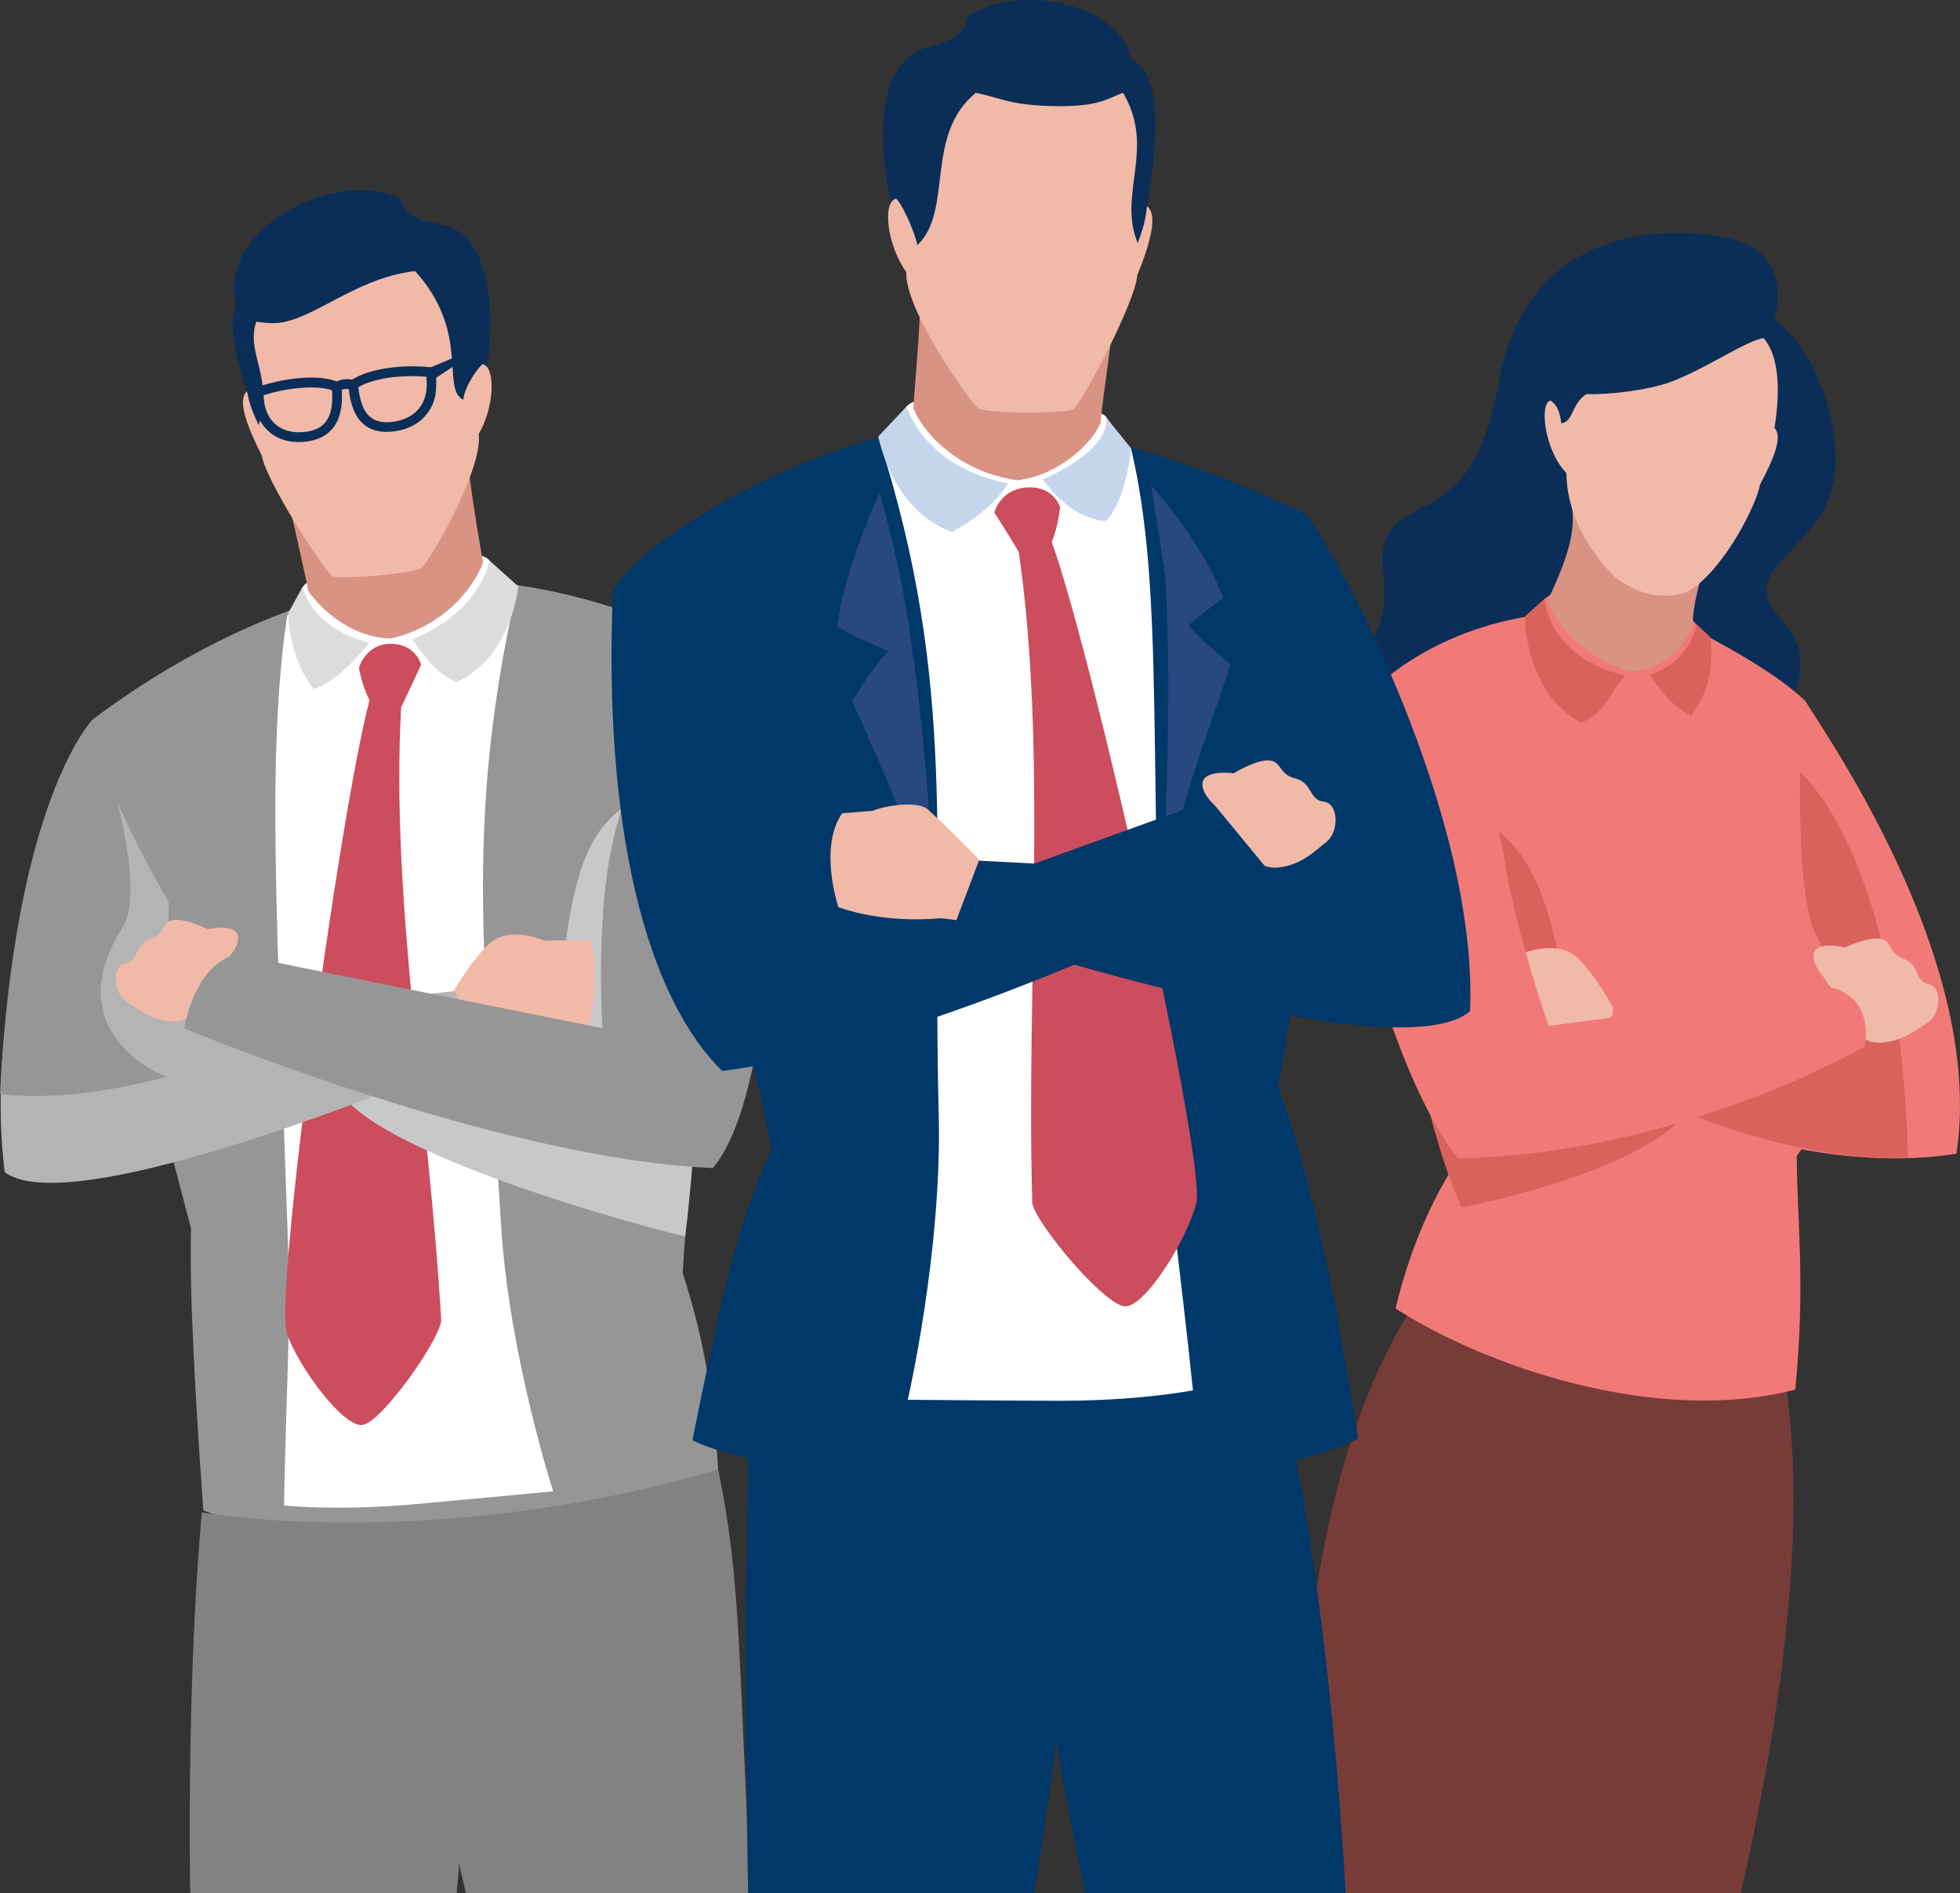
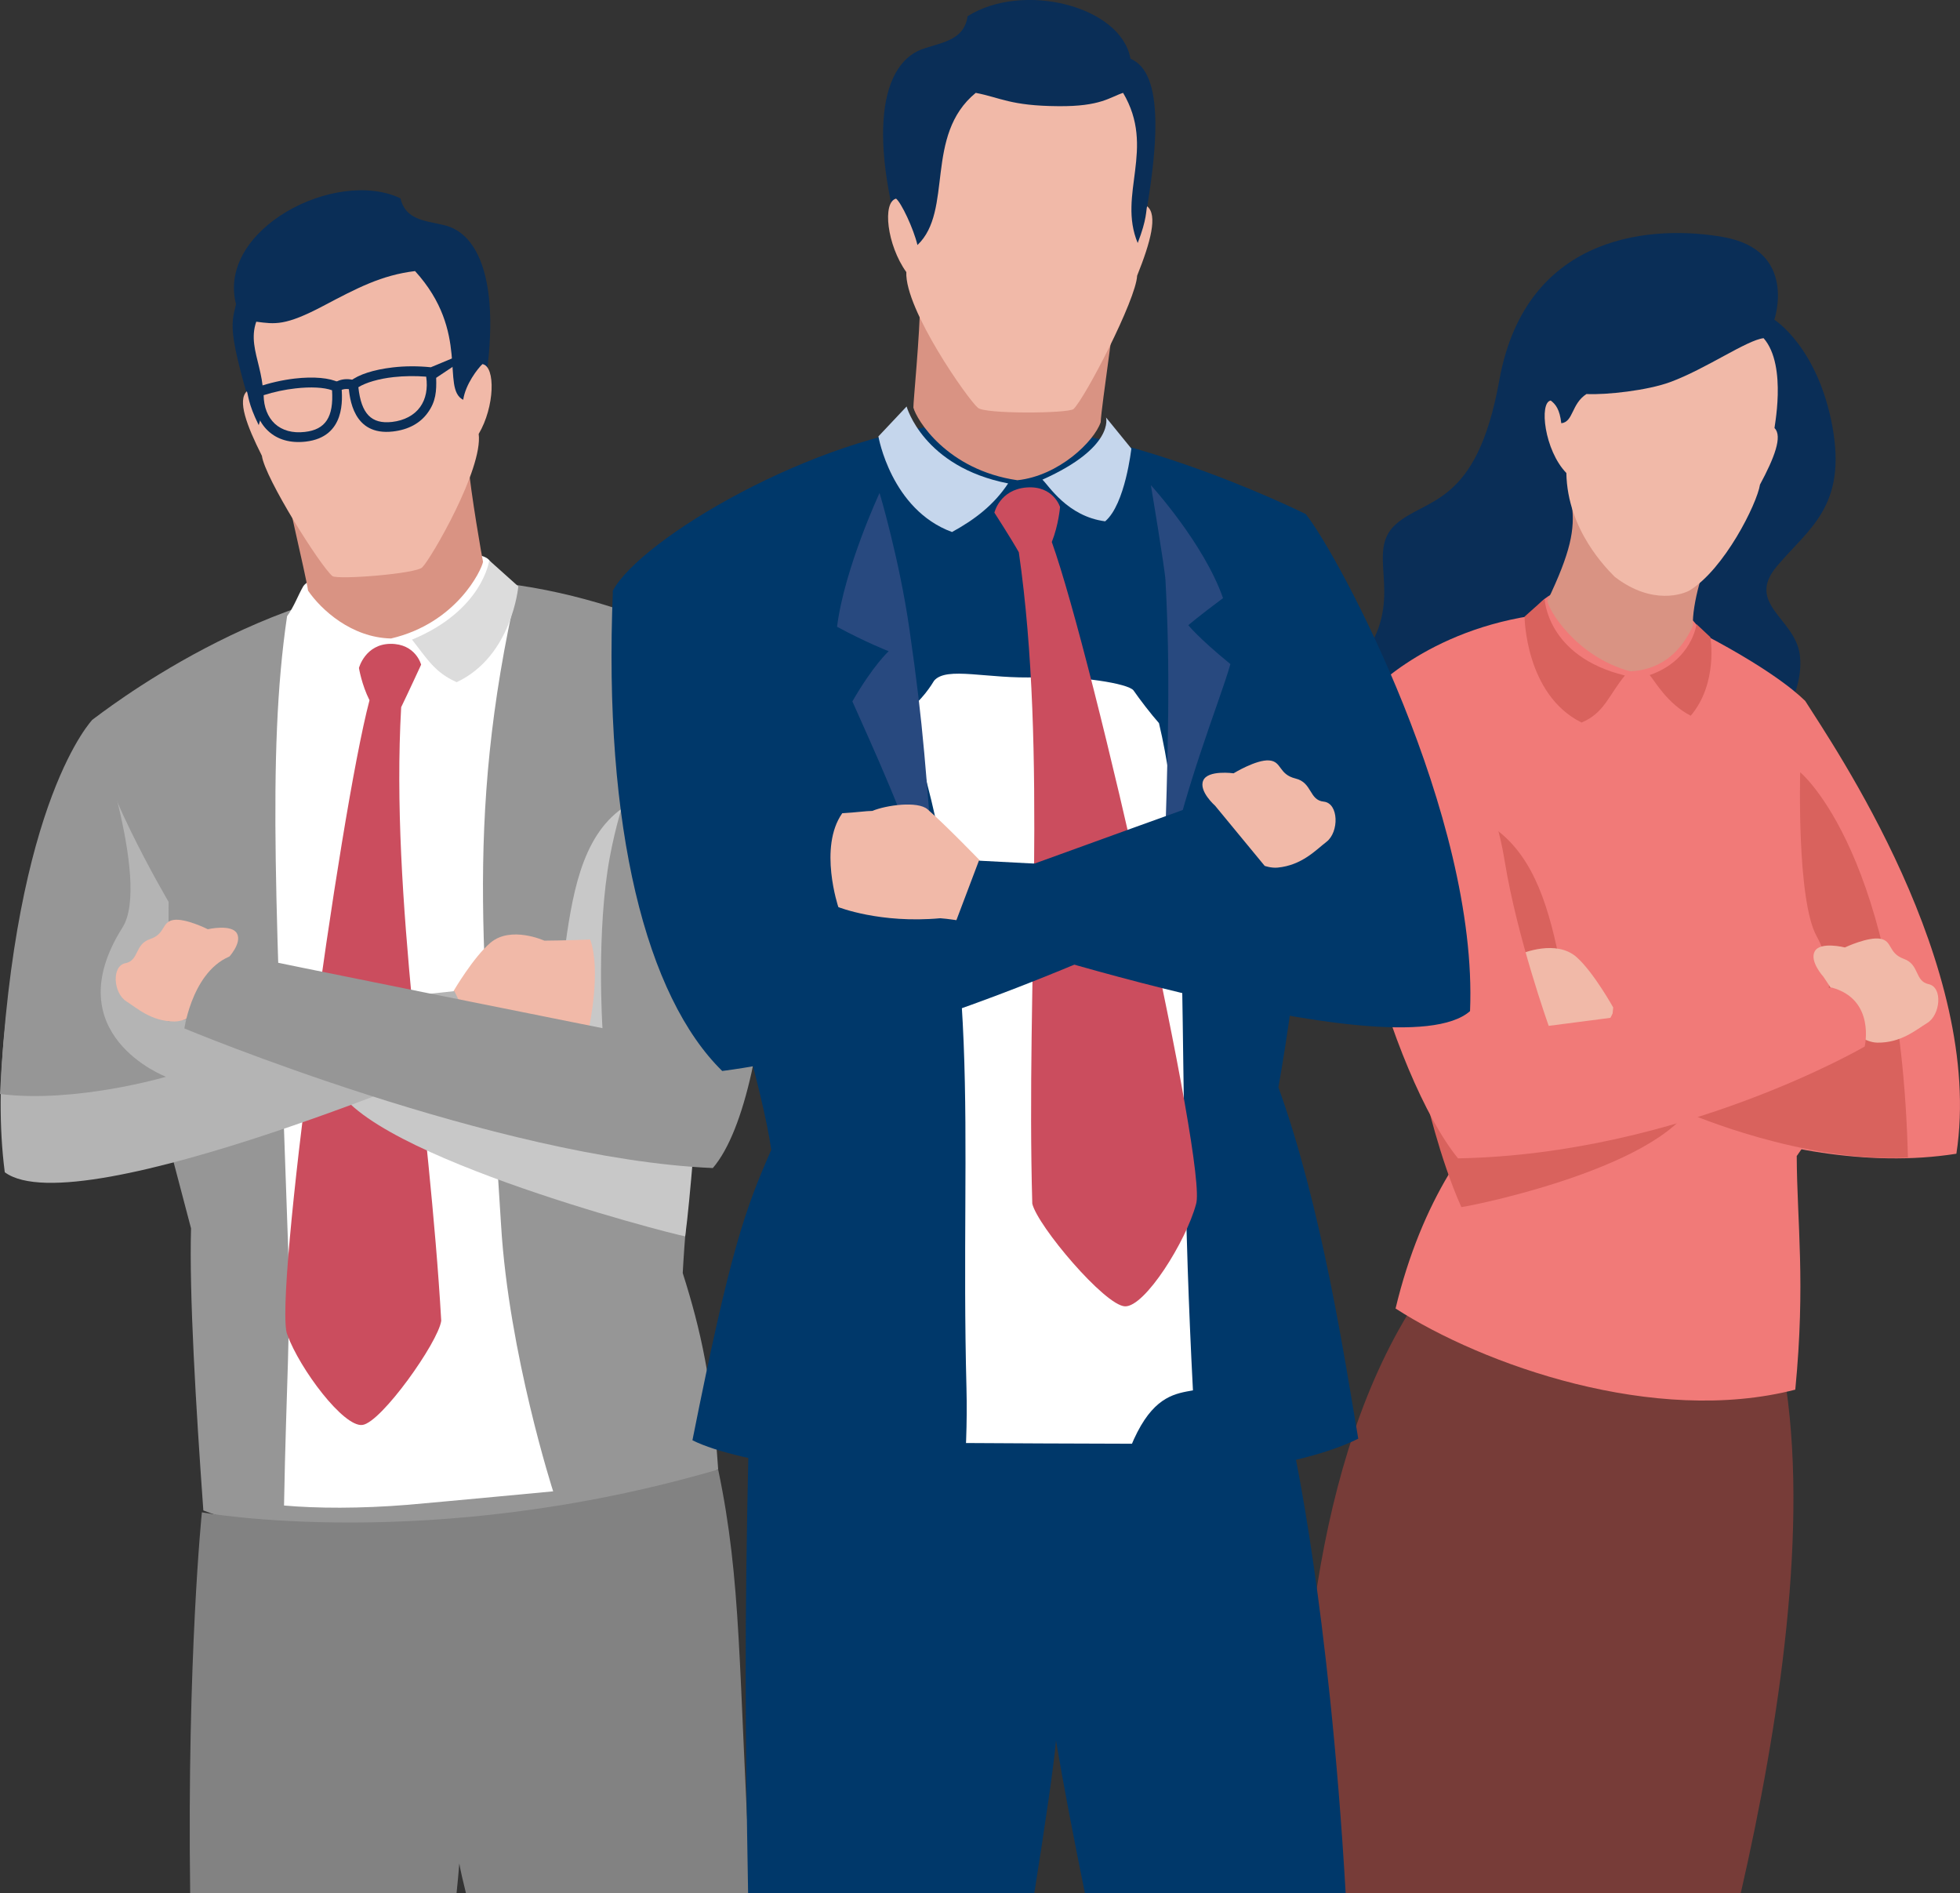
<svg xmlns="http://www.w3.org/2000/svg" version="1.1" id="Layer_1" x="0px" y="0px" viewBox="0 0 1355.3 1308.8" style="enable-background:new 0 0 1355.3 1308.8;" xml:space="preserve">
  <rect x="0" y="0" width="1355.3" height="1308.8" fill="#333333" stroke="none" />
  <style type="text/css">
	.st0{fill:#773C38;}
	.st1{fill:#0A2E57;}
	.st2{fill:#F17A78;}
	.st3{fill:#D9625D;}
	.st4{fill:#F1B9A8;}
	.st5{fill:#D99383;}
	.st6{fill:#969696;}
	.st7{fill:#FFFFFF;}
	.st8{fill:#CB4D5E;}
	.st9{fill:#C8C8C8;}
	.st10{fill:#B4B4B4;}
	.st11{fill:#828282;}
	.st12{fill:#DCDCDC;}
	.st13{fill:#00386A;}
	.st14{fill:#C5D6EC;}
	.st15{fill:#28497F;}
</style>
  <g>
    <g>
      <path class="st0" d="M1203.7,1308.8c26.8-116.9,47.6-255.3,29.8-359.5c-130.8-36.2-180.2-51.4-253-51.9    c-73.3,110.8-84.9,279.2-81.4,411.3H1203.7z" />
      <path class="st1" d="M1228.7,503.6c0,0,19.2-25.9,15.8-51.1c-3.4-25.2-37.8-35-15.7-61.2c22.1-26.1,48.3-41.2,38.3-96.3    c-10.1-55.1-40.2-74-40.2-74s16.5-47.9-35.2-57.1c-45.3-8.1-136.3-5.1-155,99.2c-15.7,87.6-51,80.7-71.7,99.5    c-20.7,18.8,4.9,47.5-18.5,85.3c-23.4,37.8-2,70.8-2,70.8L1228.7,503.6z" />
      <path class="st2" d="M943.4,482.8c0,0,38-44.9,115.1-57c9.5-16.9,22.3-19.2,34.9-18.7c30.6,1.1,71.8,6.2,83.4,30.8    c54.9,28.7,70,45.5,71.5,46.7c8.5,56.3,68.5,212.1-5.9,314.6c0.2,46.2,6.2,87.3-1,161.5c-97.3,25.1-216.1-17.2-276.4-56.1    c9-37.6,22.2-68.4,36.8-92.8C959.3,681.5,943.4,482.8,943.4,482.8z" />
      <path class="st3" d="M1022.6,566.2c65.3,31.9,50,136.9,81.9,190.2c77.4-15.1,75.1-37,70.2-4.8c-7.8,51.6-154,81.6-164.2,82.9    c-15.1-33.6-25.1-78.1-25.1-78.1S1011.4,560.7,1022.6,566.2z" />
      <path class="st4" d="M1115.5,696.5c0,0-13.5-24.3-25.3-34.8c-14.2-12.6-38.1-2.4-38.1-2.4s-15.8-0.5-32.5-1.6    c-8.5,21.7-0.9,61.5-0.9,61.5s25.8,12.2,66.3,13c10.7,2,26.3,7.3,26.3,7.3L1115.5,696.5z" />
      <path class="st5" d="M1185.3,377.8c-8.5,6.9-24.1,2.6-33.7-3.9c-10.7-7.2-20.6-9.3-29.7-6.2c-9.1,3.2-28.3-3.2-35-18.5    c2.2,16.6-0.7,32.4-16.9,66.2c0.5,5.8,19.7,38.6,57.3,48.7c23.1-1.1,36.1-15.6,43.3-31.4C1170,417.8,1177.8,390,1185.3,377.8z" />
      <path class="st4" d="M1219.5,233.8c16.9,19.3,6.6,64.6,7.6,62.2c5.6,5.6-0.2,20.6-10.1,39c-2.1,13.4-24.7,58.5-48.7,73.2    c-3.8,2.2-25.4,10.8-51.7-9.4c-5.2-5.3-32.8-32.2-33.5-71.8c-15.3-15.8-18.9-48.9-10.8-50.1c3.3,2.5,6.2,6,7.3,15.7    c8.4-0.9,6.9-13.4,17.4-20.2c13.8,0.7,42.4-2.5,58-8.3C1179.5,255.1,1208.1,235,1219.5,233.8z" />
      <path class="st3" d="M1140.7,466.7c29.4-10.2,32.4-35.2,32.4-35.2l9.6,9c0,0,5.5,31.8-13.6,54.3    C1152.8,486.4,1144.4,470.9,1140.7,466.7z" />
      <path class="st3" d="M1068.1,413.9c0,0,1.2,39.8,55.5,53.1c-11.2,13.5-14.2,26-30,32.5c-39-19.4-39.4-73.2-39.4-73.2L1068.1,413.9    z" />
      <path class="st2" d="M1248.3,484.6c19,30.2,124.4,183.3,104.5,313c-124.8,19.7-258.1-57.5-258.1-57.5l22.1-42.7l185.3,23.6    l-52.1-53.4C1250,667.6,1226.9,521.3,1248.3,484.6z" />
      <path class="st3" d="M1244.8,533.9c0,0,69.2,56.6,74.5,266.4c-73,3.6-151.5-30.6-151.5-30.6s131.5-43.9,88.3-122.6    C1242.3,621.9,1244.8,533.9,1244.8,533.9z" />
      <path class="st4" d="M1260.9,675.3c0,0-9.9-10.8-6-17.7c3.9-6.9,20.8-2.6,20.8-2.6s16.1-7.6,24.6-6c8.5,1.6,5.2,9.9,16.2,13.9    c11,4,7.3,15.4,17.2,17.5c9.8,2.1,8.1,21.4-1.2,26.9c-7.6,4.6-18,13.8-34.5,13.5c-4.4-0.1-8.4-2.2-8.4-2.2L1260.9,675.3z" />
      <path class="st2" d="M943.4,482.8c-37.1,77.3,19.9,263.1,64.8,318c153.4-2.8,281.2-77.3,281.2-77.3s7.7-32.6-22.9-40.8    c-16,3.4-195.6,26.5-195.6,26.5s-21.9-61.3-30.4-113.7C1027,511.7,977.7,479.2,943.4,482.8z" />
    </g>
    <g>
      <path class="st6" d="M511.5,458.4c0,0-93-57.4-202.2-57.5c-123.7-0.1-241.5,94.1-244.8,96.2c-9.6,54.6,30.8,213.6,67.6,352.1    c-1.3,45,3.3,122.6,8.5,195c92.9,36.6,296.4,8,356-28.5c-4.2-61-11.9-95.9-24.5-135.6C475.8,806,511.5,458.4,511.5,458.4z" />
      <path class="st7" d="M196.4,1040.8c1.5-84.6,4.8-121.1,2.8-179.7c-7.6-226.1-14.9-338.5-0.7-435.1c4.7-6.3,7.7-14.7,11.2-20.7    c3-4.8,23.7-15.3,50.9-16.5c32.3-1.5,68.4-10.7,77.4-1.9c1.3,1.8,9.3,12.8,19.9,18.3c-38,165.9-21.9,268.1-11.4,442    c5.4,89,36,183.8,36,183.8s-74.1,7-100.4,9.3C248.9,1043,218.9,1042.8,196.4,1040.8z" />
      <path class="st8" d="M291.2,459.5c0,0-3.7-14.5-21.2-14.4c-17.5,0.2-21.8,16.7-21.8,16.7s1.9,11.6,7.3,22.3    c-21,79.4-66.8,416.6-56.8,438.7c8.6,23.6,38.9,64,51.9,62.3c13-1.6,52.4-57.1,54.5-72c-8.2-143-35.2-292-27.7-424.2    C281.7,480.1,291.2,459.5,291.2,459.5z" />
      <path class="st9" d="M456.7,547.8c-82.9,16.5-54,139.4-86.3,190.6c-75-16.5-144-25.8-140,5.8c6.4,50.4,233.6,108.9,243.4,110.5    c3.5-25.8,8.2-89.4,8.2-89.4S468.6,545.4,456.7,547.8z" />
      <path class="st4" d="M313.7,685c0,0,13.7-23.4,25.5-33.3c14.1-11.9,37.2-1.4,37.2-1.4s15.4-0.1,31.7-0.8    c7.7,21.4-0.6,59.9-0.6,59.9s-25.4,11.3-64.9,11.1c-10.5,1.7-25.8,6.5-25.8,6.5L313.7,685z" />
      <path class="st10" d="M64.5,497.2C45.2,526.1-13,683.6,3.3,810.4c50.8,37.8,331.2-82.9,331.2-82.9l-20.3-42.3l-197.9,20.9    l0.3-82.6C116.6,623.5,63.3,533.2,64.5,497.2z" />
      <g>
        <path class="st1" d="M306,155.4c-12.7-2.9-25.7-3.7-29.1-18.3c-44.8-21.2-127,21.3-113.7,73.2c-3.8,15.9-6.3,19.1,19.6,102.4     c28.9,1.2,130.1-12.7,146.4-14.6C349.9,208.4,335.8,161.3,306,155.4z" />
        <path class="st5" d="M194.7,321.1c9.6,6.7,33.5,68.1,45.3,61.6c13.2-7.3,26.6-5.1,37.3-2.2c10.6,2.9,37.3-45.5,46.4-60.7     c1.8,20.9,9.7,66.1,10.3,68.6c-1,5.7-18.3,42.4-63.6,53c-27.3-0.6-48.3-19.8-57.4-33.1C211.6,397.7,196.2,334.7,194.7,321.1z" />
        <path class="st4" d="M177.2,222.4c-7.5,21.5,12.2,38.6,1.7,71.5c-7.5-15.2-7.1-20.7-8.2-23.4c-6.6,6.2-0.3,23.4,10.4,44.6     c2,15.3,40.5,76.4,48.8,83.2c4.2,2.6,58.3-1.7,62.1-6.1c6-5.9,42.1-68,39-92.2c11.1-18.7,11.8-46.7,2.6-48.3     c-3.1,2.9-11.7,13.8-13.3,24.7c-15.6-7.9,5.2-46.7-33.3-89c-23.2,2.8-40.2,11.8-63.5,24.1C197.2,225.4,190.2,224.1,177.2,222.4z" />
      </g>
      <path class="st11" d="M315.7,1308.8c0.7-7,1.4-13.9,1.9-20.5c0.9,5.1,2.5,12.1,4.6,20.5h197.1c-8.9-158-6.4-215-22.7-292.9    c-199.6,58.3-357,29.6-357,29.6s-10.3,100.1-8.1,263.3H315.7z" />
      <path class="st4" d="M157.6,662.5c0,0,9.9-10.3,6.3-17.1c-3.6-6.8-20.2-3-20.2-3s-15.5-7.8-23.8-6.4c-8.3,1.4-5.3,9.6-16.1,13.2    c-10.8,3.6-7.5,14.8-17.1,16.7c-9.6,1.8-8.4,20.6,0.6,26.3c7.3,4.6,17.2,13.9,33.3,14c4.3,0,8.3-1.9,8.3-1.9L157.6,662.5z" />
-       <path class="st12" d="M255.3,444.5c-41.7-11.3-46-38.9-46-38.9l-9.9,18c0,0-0.4,30.5,17.7,52.9    C236.2,469.4,251.6,448.6,255.3,444.5z" />
      <path class="st12" d="M338.3,387.4c0,0-4.4,34.5-53.4,54.8c10.6,13.4,15.7,22.7,30.9,29.4c38.4-18,42.6-66.2,42.6-66.2    L338.3,387.4z" />
      <path class="st6" d="M511.5,458.4c34.3,76.2,26.5,296.6-18.6,349.1C343.5,801.1,127.5,711,127.5,711s6.2-44,36.2-51.4    c15.5,3.7,252.9,51.2,252.9,51.2s-4.4-67.6,5.1-118.4C436.9,511.2,478.1,454.1,511.5,458.4z" />
      <path class="st6" d="M64.2,497.2c0,0-54,54.9-64.2,259.1c51.9,6.6,114.8-11.9,114.8-11.9S38,715.2,84.7,641.2    C104.7,609.5,64.2,497.2,64.2,497.2z" />
      <g>
        <path class="st1" d="M271.7,298.3c-27.7,3.2-30-23.2-30.7-31.8l-0.2-1.8l1.4-1.2c5.7-4.6,16.4-8,29.4-9.5c8.5-1,17.6-1,26.3-0.1     l39.1-16.3l-35.4,23.6c0.3,9.2-0.2,16.4-5.8,24.1C290.6,292.6,282.3,297.1,271.7,298.3L271.7,298.3z M247.8,267.7     c2,18.4,9,25.6,23.3,24c8.5-1,15.3-4.6,19.4-10.3c4-5.5,5.4-12.9,4.2-21c-7.5-0.6-15.2-0.5-22.5,0.3     C262,261.8,252.9,264.5,247.8,267.7L247.8,267.7z" />
        <path class="st1" d="M211.4,305.3c-10.5,1.2-19.5-1.3-26-7.4c-6.7-6.2-10.2-15.9-9.7-27.1l0.1-2.4l2.2-0.8     c8.4-2.9,17.3-4.9,25.8-5.9c13.1-1.5,24.2-0.5,30.5,2.7l1.6,0.8l0.2,1.8C236.8,275.7,239.1,302.1,211.4,305.3L211.4,305.3z      M182.3,273.2c0.1,8.2,2.8,15.1,7.7,19.7c5.1,4.7,12.3,6.7,20.8,5.7c14.3-1.6,20-10.3,18.8-28.8c-5.4-2-14.8-2.5-25.2-1.3     C197.1,269.3,189.6,270.9,182.3,273.2L182.3,273.2z" />
        <path class="st1" d="M243.6,269.6c-5.7-1.9-8.8,0.7-9,0.8l-4.4-5c0.2-0.2,6.1-5.4,15.6-2.3L243.6,269.6L243.6,269.6z" />
      </g>
    </g>
    <g>
      <path class="st13" d="M423.8,408.3c19.2-35.8,139.4-106.9,233.7-115.2c101.9-8.9,241.7,60.5,245.4,62.3    c15.1,56.8,7.5,246.8-18.9,396.3c29.9,82.6,45.9,188,55.2,242.9c-94.7,47-394.2,34.2-460.4,1.1c26.3-131.8,36.3-159.2,54.5-200.8    C522.6,716.9,422.7,416.8,423.8,408.3z" />
-       <path class="st7" d="M824.9,961.2c-9.2-89.2-16-127.4-19.2-189.4c-12.5-239.4,0.3-360.6-23.5-461.3c-5.5-6.2-13.4-16.5-17.6-22.6    c-3.6-4.8-37.7-10.2-66.5-9.1c-34.3,1.4-62.8-7.8-71.4,2.4c-1.2,2-8.6,14.3-19.3,21.1c55.2,171.6,36.9,283.6,41.7,468.1    c2.4,94.4-21.4,197.3-21.4,197.3s78.8,0.7,106.8,0.7C769.7,968.3,801.4,965.4,824.9,961.2z" />
+       <path class="st7" d="M824.9,961.2c-12.5-239.4,0.3-360.6-23.5-461.3c-5.5-6.2-13.4-16.5-17.6-22.6    c-3.6-4.8-37.7-10.2-66.5-9.1c-34.3,1.4-62.8-7.8-71.4,2.4c-1.2,2-8.6,14.3-19.3,21.1c55.2,171.6,36.9,283.6,41.7,468.1    c2.4,94.4-21.4,197.3-21.4,197.3s78.8,0.7,106.8,0.7C769.7,968.3,801.4,965.4,824.9,961.2z" />
      <path class="st8" d="M687.6,354.4c0,0,3.7-16,22.3-17.4c18.5-1.4,23.1,13.5,23.1,13.5s-1,12.4-5.7,24.2    c29.3,81.9,108.3,433.7,99.7,457.9c-6.9,25.6-35.3,71-49.1,70.5c-13.9-0.5-60.5-55.6-64.1-71c-4.3-151.7,10.7-311.4-9.3-450.3    C699.4,372.7,687.6,354.4,687.6,354.4z" />
      <g>
        <path class="st1" d="M640,33.2c13.1-4.2,26.8-6.2,29.1-22c38.2-24.1,106.1-7.1,112.6,29.4c22.5,9.4,22.5,57.2,2.7,147.4     c-30.4,3.9-138.5-1.6-155.9-2.1C598.4,93.2,609.1,42.1,640,33.2z" />
        <path class="st5" d="M772.5,198c-9.5,7.9-29.2,74.9-42.3,69.1c-14.6-6.5-28.6-3-39.5,1.1c-10.9,4.1-43.5-44.7-54.5-59.8     c0,22.2-4.8,70.3-4.6,73.4c2.1,8.2,23.1,43.1,71.9,50.2c28.8-3.1,53.1-26.9,57.6-40.1C761.6,280.4,772.1,212.6,772.5,198z" />
        <path class="st4" d="M776.6,64.2c22.8,38.6-4,70,10.1,103.8c6.5-16.7,5.7-22.5,6.5-25.4c7.5,5.9,2.5,24.6-6.9,48     c-0.7,16.4-35.8,84.3-44,92.2c-4.2,3.1-61.7,3.5-66.1-0.9c-6.9-5.7-50.6-68-49.5-93.8c-13.4-18.7-16.7-48.2-7.1-50.8     c3.6,2.8,12.1,20.7,14.8,32.1c25-23.7,4.5-75.8,40.3-105.2c16.9,3.2,24,9,57.1,9.2C761.2,73.7,767.5,67.1,776.6,64.2z" />
      </g>
      <path class="st13" d="M715.2,1308.8c7.6-47.9,13.5-88.3,15-105.5c4.9,29.2,12,66.2,20,105.5h180.3    c-11.6-199.8-36.6-310.4-36.6-310.4s-338.1-0.5-376.2-2.7c-3,132.1-2.4,198.2-0.4,313.1H715.2z" />
      <path class="st14" d="M720.8,331.6c50.2-22.4,44-43,44-43l17.5,21.5c0,0-4.2,38.5-18.1,50.3C738,357,725.1,335.5,720.8,331.6z" />
      <path class="st14" d="M626.9,281c0,0,11.4,41.7,70.2,53.2c-10,15.1-23.3,25.1-38.8,33.6c-42.2-15.5-50.9-66.1-50.9-66.1L626.9,281    z" />
      <path class="st15" d="M845.7,413.5c-16.8,12.5-24,18.7-24,18.7s6.5,8.4,29.1,26.9c-7.6,26.8-33.7,89.1-46.3,156.9    c3.6-104.9,4.7-153.4,1.4-214.8c-0.4-8-10.1-65.8-10.1-65.8S832.5,375.6,845.7,413.5z" />
      <path class="st15" d="M578.8,433.3c20.2,10.9,35.7,16.9,35.7,16.9s-10.7,9.7-25.1,34.7c14,31.8,34.7,74.9,58.8,147.1    c-8.7-105.6-9.1-125.8-19.3-196.7c-7-48.9-20.7-94.5-20.7-94.5S583.9,392.9,578.8,433.3z" />
      <path class="st13" d="M423.8,408.3c-6.8,164.9,23.3,280.8,75.6,332.1c157-20.3,376.9-135,376.9-135s-10.5-45.9-42.9-50.9    c-16,5.3-262.8,95.1-262.8,95.1s5.3-85.5-13.9-170.9C537.5,393.2,479.9,421.6,423.8,408.3z" />
      <path class="st4" d="M677.5,594.8c0,0-23.8-24.6-36.1-35.3c-6.8-5.9-28.6-2.9-38.2,1.1c-4,0-11.5,1.1-20.8,1.6    c-16.6,23.5-2.7,64.9-2.7,64.9s28.8,11.5,70.5,7.7c11.2,0.8,27.8,4.5,27.8,4.5L677.5,594.8z" />
      <path class="st13" d="M902.9,355.4c23,28.8,119.3,208.3,113.6,343.6c-50.2,44.5-357.2-57.5-357.2-57.5l17.6-46.5l215.6,11.4    l-39.6-114.9C852.9,491.6,874,401.4,902.9,355.4z" />
      <path class="st4" d="M840.2,557c0,0-11.4-10-8.2-17.4c3.2-7.5,21-5,21-5s15.7-9.6,24.6-8.9c8.9,0.7,6.4,9.6,18.2,12.5    c11.7,2.8,9.3,15,19.6,16c10.3,1.1,10.7,21,1.8,27.8c-7.3,5.6-16.9,16.2-33.8,17.8c-4.5,0.4-8.9-1.2-8.9-1.2L840.2,557z" />
    </g>
  </g>
</svg>